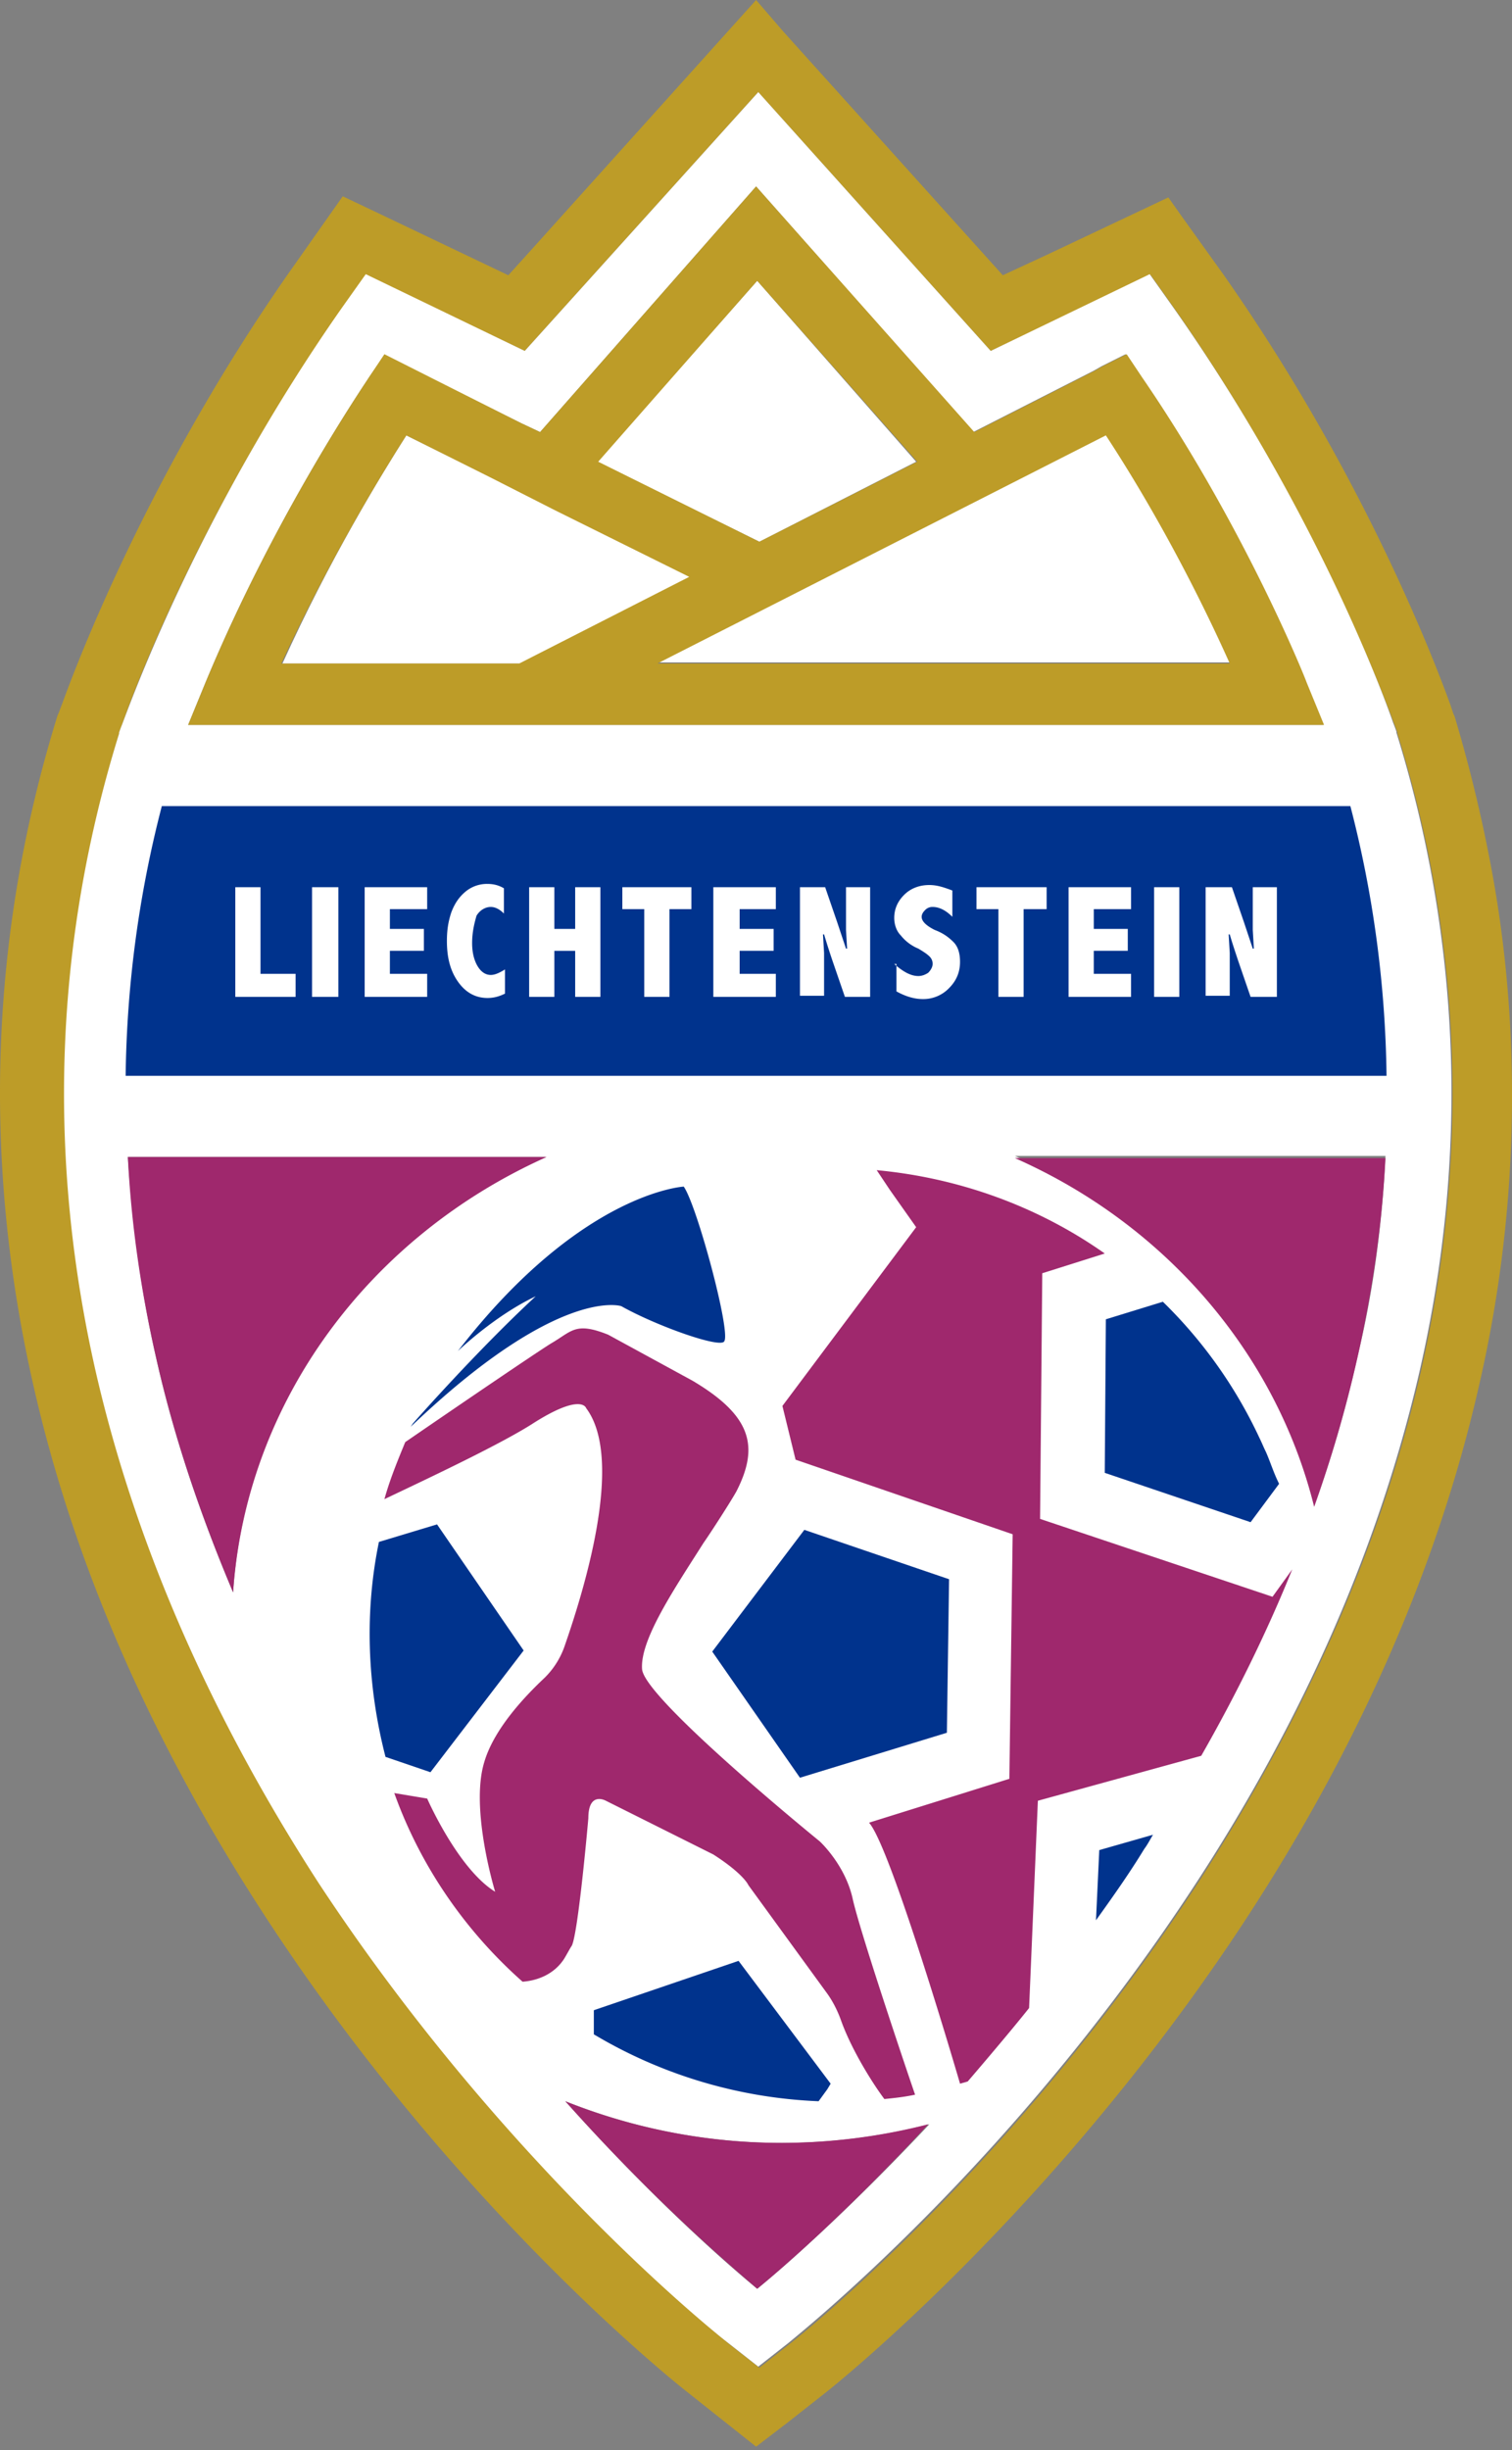
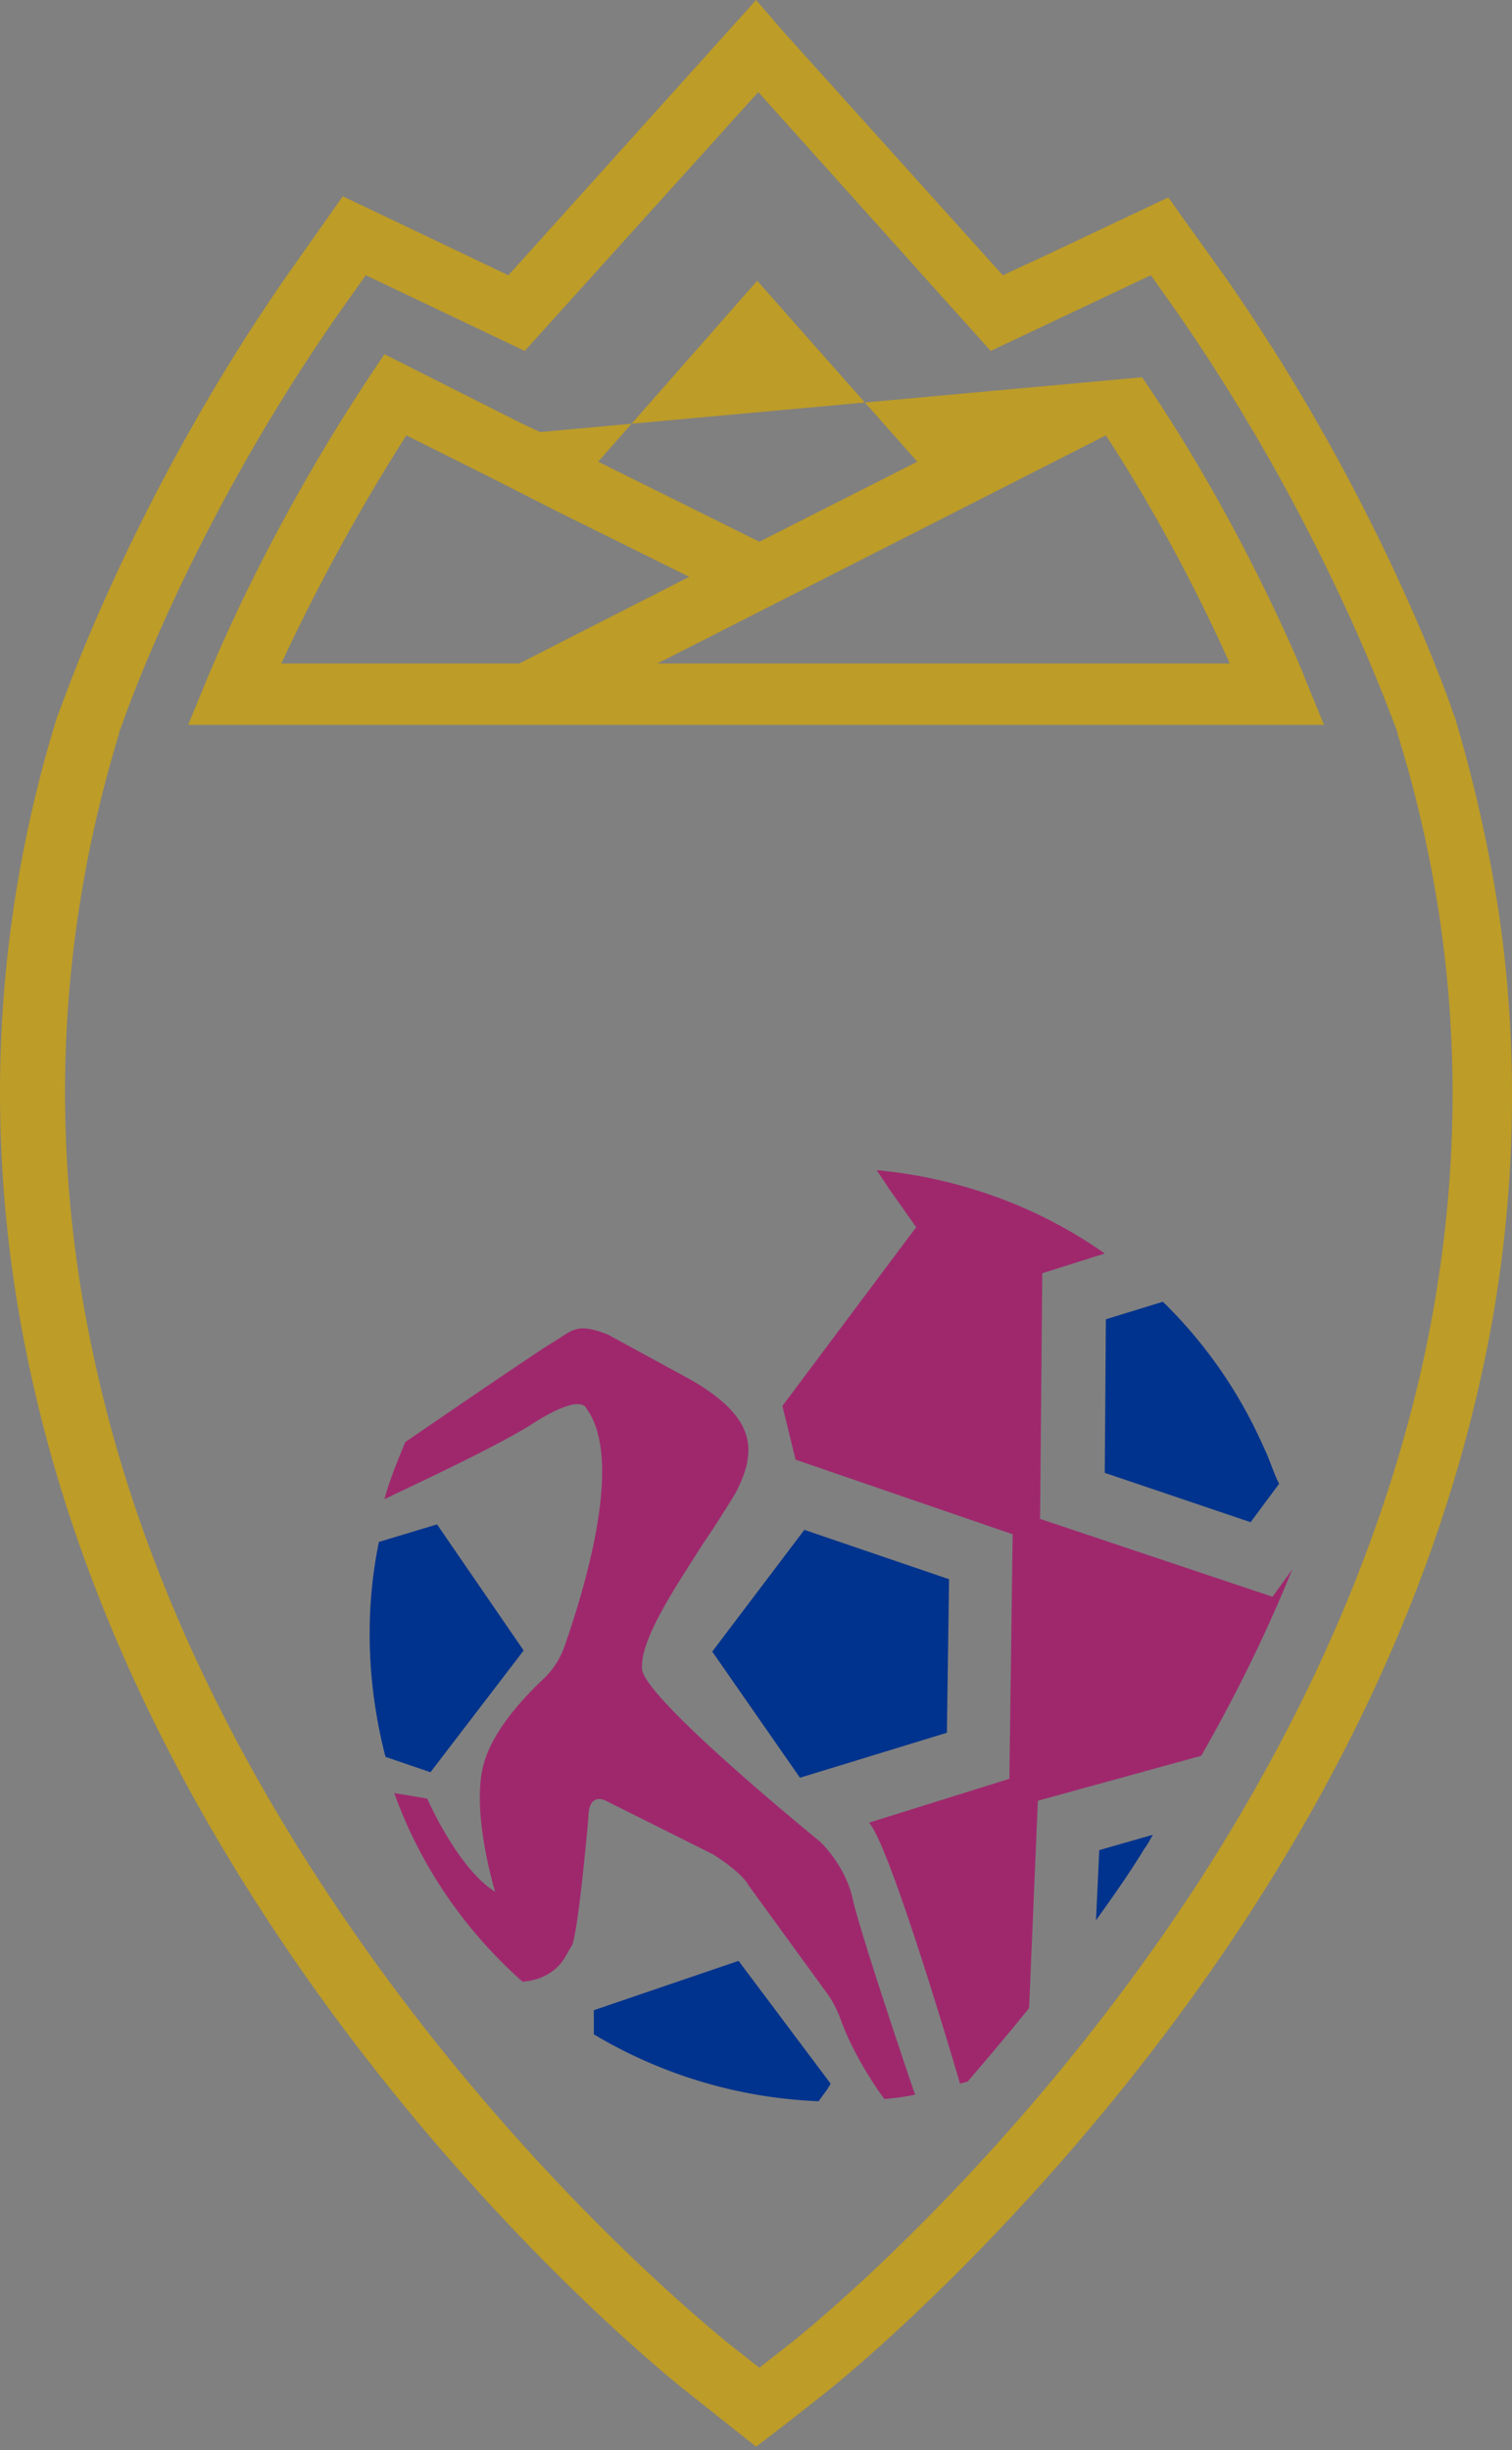
<svg xmlns="http://www.w3.org/2000/svg" width="100" height="162">
  <rect width="100%" height="100%" fill="#808080" stroke="none" />
  <g fill="none" fill-rule="nonzero">
    <path fill="#BD9C28" d="M82.493 126.756c7.47-11.457 12.618-23.277 15.3-35.025a84.982 84.982 0 0 0 2.176-16.968c.145-5.511-.217-10.95-1.16-16.388a97.264 97.264 0 0 0-2.61-11.023l-.073-.145-.218-.652c-.87-2.393-5.583-15.011-15.01-28.426l-2.756-3.844-.87-1.232-7.977 3.77-2.973 1.378L51.82 2.103 50.006 0l-15.01 16.678-1.378 1.523-8.05-3.843-2.9-1.378-3.626 5.149C9.688 31.544 4.974 44.162 4.104 46.555c-.145.362-.217.58-.217.58l-.073.145C-.682 61.783-1.189 76.72 2.22 91.659c2.683 11.82 7.831 23.567 15.3 35.025 12.546 19.289 27.266 30.964 27.919 31.471l4.568 3.626 2.176-1.668 2.393-1.885c.652-.508 15.373-12.255 27.918-31.472M6.425 90.716C3.162 76.503 3.669 62.29 7.875 48.513v-.073s.073-.218.218-.58c.797-2.32 5.366-14.43 14.503-27.41L24.19 18.2l10.515 5.004L50.15 6.09l15.373 17.114L76.112 18.2l1.595 2.248C86.771 33.43 91.34 45.54 92.21 47.86c.145.363.218.581.218.581v.073c4.278 13.777 4.786 27.99 1.522 42.276-2.61 11.312-7.541 22.624-14.72 33.72-12.183 18.708-26.396 30.02-26.976 30.456l-2.03 1.595-2.03-1.595c-.58-.508-14.794-11.748-26.976-30.457-7.252-11.095-12.255-22.48-14.793-33.792" />
-     <path fill="#FFF" d="m34.416 43.872 11.24-5.73-8.92-4.423-4.133-2.102-5.729-2.829c-1.668 2.611-5.076 8.195-8.194 15.084h15.736Zm46.99-.073c-1.524-3.336-4.424-9.21-8.195-15.083L43.48 43.799h37.925ZM60.592 30.53 50.08 18.564 39.492 30.529l10.732 5.293 10.37-5.293Z" />
-     <path fill="#FFF" d="m48.12 154.892 2.031 1.595 2.03-1.595c.58-.508 14.794-11.747 26.976-30.456 7.18-11.023 12.11-22.407 14.72-33.72 3.264-14.213 2.756-28.498-1.522-42.276v-.072s-.072-.218-.217-.58c-.798-2.321-5.367-14.431-14.504-27.411l-1.595-2.248-10.515 5.076L50.151 6.09 34.706 23.205 24.19 18.129l-1.595 2.248C13.459 33.429 8.963 45.539 8.093 47.86c-.145.362-.218.58-.218.58v.073C3.597 62.29 3.089 76.503 6.352 90.789c2.61 11.312 7.542 22.624 14.72 33.72 12.256 18.636 26.469 29.948 27.049 30.383M8.455 76.503h27.628c-11.602 5.221-19.869 16.099-20.666 28.789-2.176-5.149-3.916-10.297-5.076-15.446-1.016-4.423-1.596-8.92-1.886-13.343M50.08 151.34c-1.596-1.305-6.672-5.656-12.69-12.4a38.548 38.548 0 0 0 14.285 2.755c3.408 0 6.671-.435 9.79-1.232-5.511 5.873-9.862 9.644-11.385 10.877m39.666-61.493a78.021 78.021 0 0 1-2.829 9.717c-2.538-10.225-9.934-18.709-19.796-23.132h24.51c-.218 4.496-.798 8.992-1.885 13.415M35.72 28.571l14.285-16.243L64.364 28.57l7.977-4.06.508-.291 1.595-.798 1.015 1.523c6.671 9.717 10.732 19.724 10.877 20.16l1.16 2.827H12.444l1.16-2.828c4.642-11.167 10.588-19.796 10.805-20.159l1.016-1.45 9.064 4.496 1.233.58Z" />
-     <path fill="#BD9C28" d="M24.408 24.945c-.217.363-6.163 8.992-10.804 20.16l-1.16 2.827h75.125l-1.16-2.828c-.145-.435-4.206-10.442-10.877-20.159l-1.016-1.523-1.595.798-.508.29-7.976 4.06-14.43-16.242L35.72 28.57l-1.233-.58-9.064-4.569-1.016 1.523Zm48.73 3.843c3.844 5.874 6.672 11.675 8.195 15.084H43.48l29.659-15.084Zm-23.06-10.224 10.588 11.965-10.442 5.293-10.66-5.293L50.08 18.564ZM32.53 31.617l4.134 2.102 8.919 4.424-11.24 5.729H18.607a131.71 131.71 0 0 1 8.267-15.084l5.656 2.829Z" />
-     <path fill="#9F286D" d="M37.389 138.939c6.018 6.744 11.094 11.022 12.69 12.4 1.523-1.233 5.874-5.004 11.312-10.877a39.356 39.356 0 0 1-9.79 1.232 38.455 38.455 0 0 1-14.212-2.755m-1.233-62.436h-27.7c.217 4.424.87 8.92 1.885 13.343 1.16 5.149 2.9 10.297 5.076 15.446.87-12.69 9.064-23.568 20.739-28.789m50.76 23.133a85.944 85.944 0 0 0 2.829-9.717c1.015-4.496 1.667-8.92 1.885-13.343H67.12c9.862 4.35 17.258 12.835 19.796 23.06" />
+     <path fill="#BD9C28" d="M24.408 24.945c-.217.363-6.163 8.992-10.804 20.16l-1.16 2.827h75.125l-1.16-2.828c-.145-.435-4.206-10.442-10.877-20.159L35.72 28.57l-1.233-.58-9.064-4.569-1.016 1.523Zm48.73 3.843c3.844 5.874 6.672 11.675 8.195 15.084H43.48l29.659-15.084Zm-23.06-10.224 10.588 11.965-10.442 5.293-10.66-5.293L50.08 18.564ZM32.53 31.617l4.134 2.102 8.919 4.424-11.24 5.729H18.607a131.71 131.71 0 0 1 8.267-15.084l5.656 2.829Z" />
    <path fill="#00338D" d="m52.907 117.547 9.717-2.973.145-10.152-9.572-3.264-6.091 8.05 5.8 8.339Zm-24.003-16.751-3.843 1.16c-.943 4.569-.798 9.427.435 14.213l2.973 1.015 6.164-8.049-5.729-8.34Zm25.236 38.143.58-.798.217-.362-6.091-8.122-9.572 3.263v1.595a31.437 31.437 0 0 0 14.866 4.424m29.586-42.93c-.145-.29-.29-.652-.435-.942a30.683 30.683 0 0 0-6.382-8.992l-3.77 1.16-.073 10.153 9.645 3.263 1.885-2.538c-.363-.725-.58-1.45-.87-2.103m-11.023 26.323-.217 4.64c1.088-1.522 2.175-3.045 3.19-4.713.218-.29.363-.58.58-.942l-3.553 1.015Z" />
    <path fill="#9F286D" d="m84.16 105.582-15.372-5.149.145-16.243 4.133-1.305c-4.423-3.118-9.644-5.004-15.083-5.511l.87 1.305 1.74 2.465-8.846 11.82.87 3.553 14.358 4.932-.218 16.17-9.282 2.901c1.45 1.595 6.02 17.259 6.02 17.259l.507-.145s2.683-3.119 4.06-4.859l.58-13.705 10.805-2.973c2.32-4.061 4.351-8.195 6.02-12.328l-1.306 1.813ZM45.8 91.296l-5.583-3.045c-2.176-.87-2.393-.218-3.771.58-.943.58-6.164 4.133-9.645 6.526-.507 1.233-1.015 2.466-1.377 3.771 2.9-1.378 7.831-3.698 9.934-5.076 3.118-1.958 3.408-.943 3.408-.943 2.611 3.481-.29 12.473-1.45 15.809a5.438 5.438 0 0 1-1.305 2.03c-1.233 1.16-3.336 3.336-3.988 5.584-.943 3.118.725 8.556.725 8.556-2.466-1.522-4.496-6.163-4.496-6.163l-2.176-.363c1.74 4.859 4.714 9.137 8.485 12.473 1.015-.073 2.103-.508 2.755-1.523.218-.363.363-.653.508-.87.435-.943 1.087-8.412 1.087-8.412 0-1.813 1.16-1.16 1.16-1.16l7.107 3.553c2.03 1.305 2.32 2.03 2.32 2.03l5.222 7.18c.362.507.652 1.087.87 1.667.653 1.886 2.03 4.133 2.9 5.294.726-.073 1.378-.145 2.031-.29-.725-2.103-3.698-10.95-4.133-12.98-.508-2.248-2.176-3.771-2.176-3.771s-11.602-9.427-11.747-11.385c-.145-1.958 2.175-5.366 4.06-8.34.508-.725 1.813-2.755 2.176-3.408 1.523-2.973 1.015-5.003-2.9-7.324" />
-     <path fill="#00338D" d="M45.22 78.461s-6.816.363-14.938 10.877c0 0 2.393-2.32 5.149-3.625-3.916 3.625-8.122 8.411-8.122 8.411l-.145.218c9.79-9.354 13.923-7.977 13.923-7.977 2.32 1.306 6.599 2.828 6.816 2.32.435-.652-1.813-8.991-2.683-10.224m46.482-7.324A74.4 74.4 0 0 0 89.31 53.3H10.703A74.4 74.4 0 0 0 8.31 71.137h83.392Z" />
-     <path fill="#FFF" d="M15.562 58.665h1.667v5.728h2.321v1.523h-3.988v-7.251Zm5.076 0h1.74v7.251h-1.74v-7.251Zm3.48 0h4.134v1.45h-2.466v1.305h2.248v1.45h-2.248v1.523h2.466v1.523h-4.134v-7.251Zm9.282 7.034c-.435.217-.797.29-1.16.29-.798 0-1.45-.363-1.958-1.088-.507-.725-.725-1.595-.725-2.683 0-.653.073-1.233.29-1.886.218-.58.508-1.015.943-1.377a2.217 2.217 0 0 1 1.45-.508c.363 0 .725.073 1.088.29v1.668c-.29-.29-.58-.435-.87-.435-.363 0-.726.217-.943.58-.145.508-.29 1.088-.29 1.813 0 .653.145 1.16.362 1.523.218.362.508.58.87.58.29 0 .58-.145.943-.363V65.7Zm1.596-7.034h1.668v2.755h1.377v-2.755h1.668v7.251h-1.668v-3.045h-1.377v3.045h-1.668v-7.251Zm6.163 0h4.569v1.45h-1.45v5.801H42.61v-5.801h-1.45v-1.45Zm6.02 0h4.133v1.45h-2.393v1.305h2.248v1.45h-2.248v1.523h2.393v1.523h-4.134v-7.251Zm5.655 0h1.74l.798 2.32.58 1.74h.073l-.072-1.232v-2.828h1.595v7.251H55.88l-.798-2.32a48.384 48.384 0 0 1-.58-1.813h-.072l.072 1.233v2.828h-1.595v-7.18h-.073Zm6.31 5.076c.58.507 1.087.797 1.594.797.218 0 .436-.072.653-.217.145-.145.29-.363.29-.58a.658.658 0 0 0-.217-.508c-.145-.145-.363-.29-.726-.508a2.884 2.884 0 0 1-1.16-.87c-.29-.29-.435-.725-.435-1.16 0-.58.218-1.088.653-1.523.435-.435 1.015-.652 1.668-.652.507 0 .942.145 1.522.362v1.74c-.435-.435-.87-.652-1.305-.652a.658.658 0 0 0-.507.217c-.145.145-.218.29-.218.436 0 .145.073.29.218.435.145.145.362.29.652.435.58.217.943.507 1.233.797.29.29.435.726.435 1.306 0 .652-.217 1.232-.725 1.74a2.357 2.357 0 0 1-1.74.725c-.508 0-1.088-.145-1.74-.507V63.74h-.146Zm5.438-5.076h4.64v1.45H67.7v5.801h-1.668v-5.801h-1.45v-1.45Zm6.091 0h4.133v1.45h-2.465v1.305h2.248v1.45H72.34v1.523h2.465v1.523h-4.133v-7.251Zm5.656 0h1.668v7.251H76.33v-7.251Zm3.408 0h1.74l.798 2.32.58 1.74h.073l-.072-1.232v-2.828h1.595v7.251h-1.74l-.798-2.32c-.218-.653-.435-1.306-.58-1.813h-.073l.073 1.233v2.828h-1.596v-7.18Z" />
  </g>
</svg>